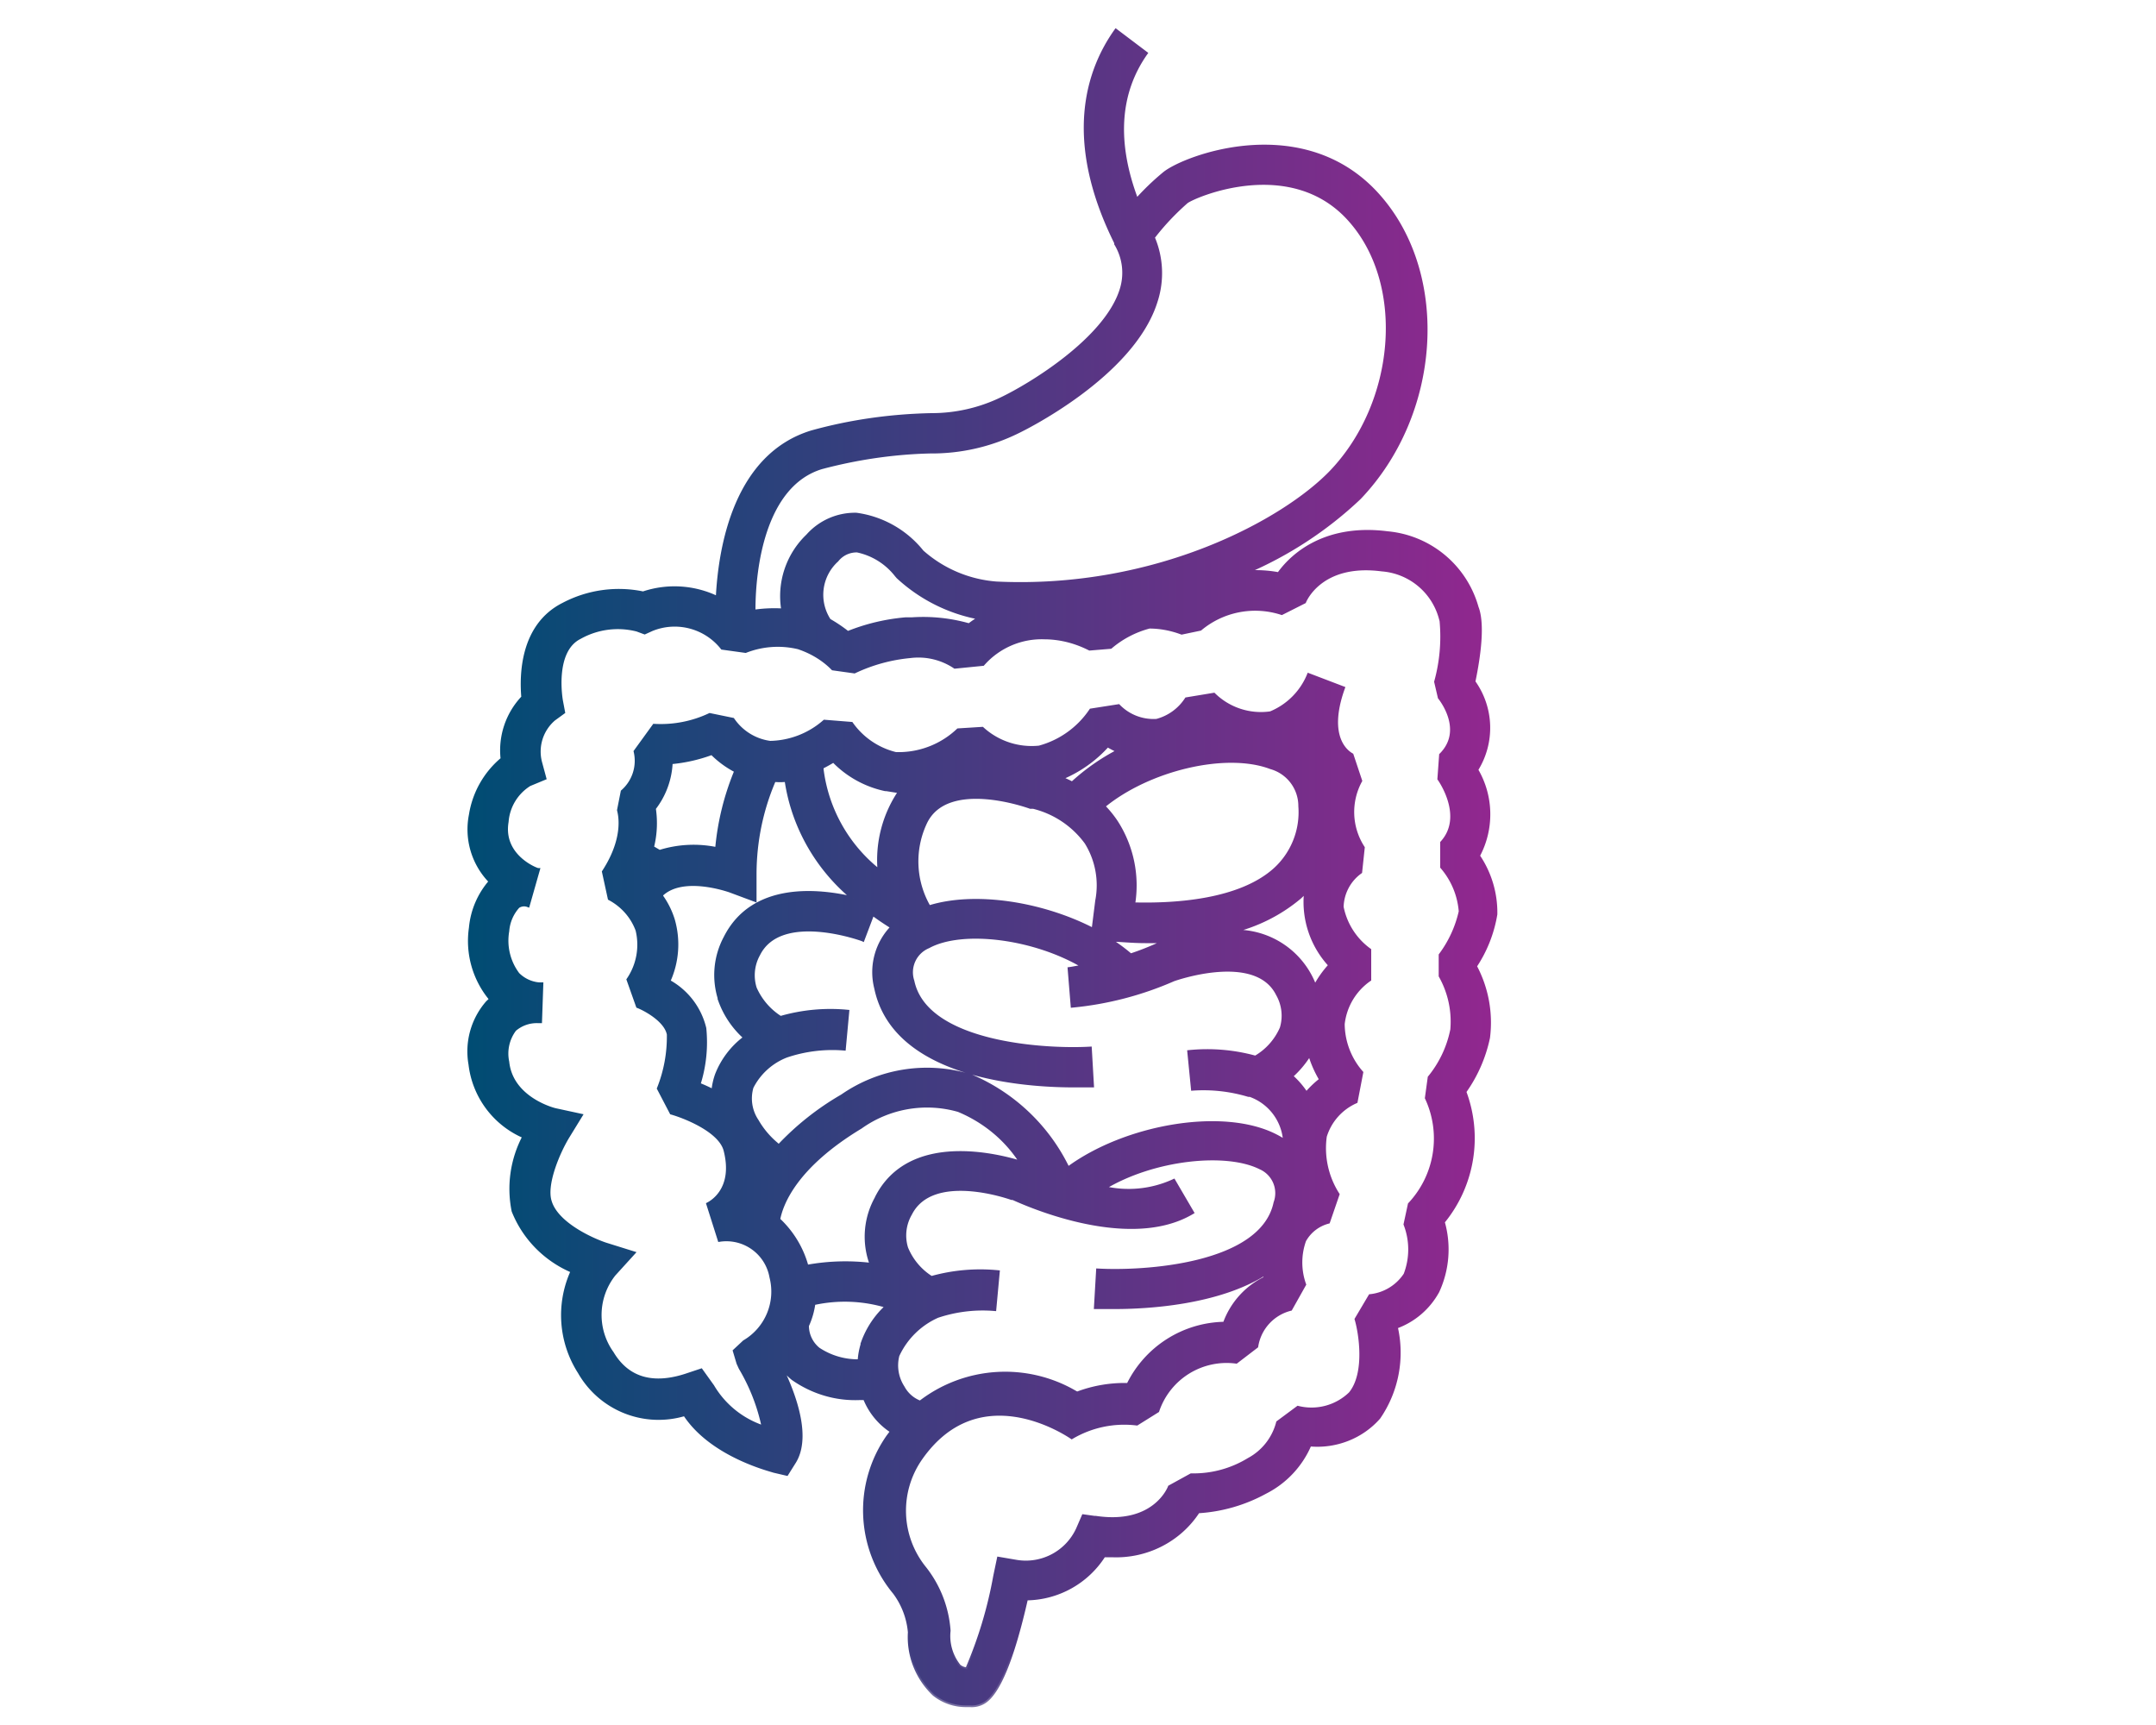
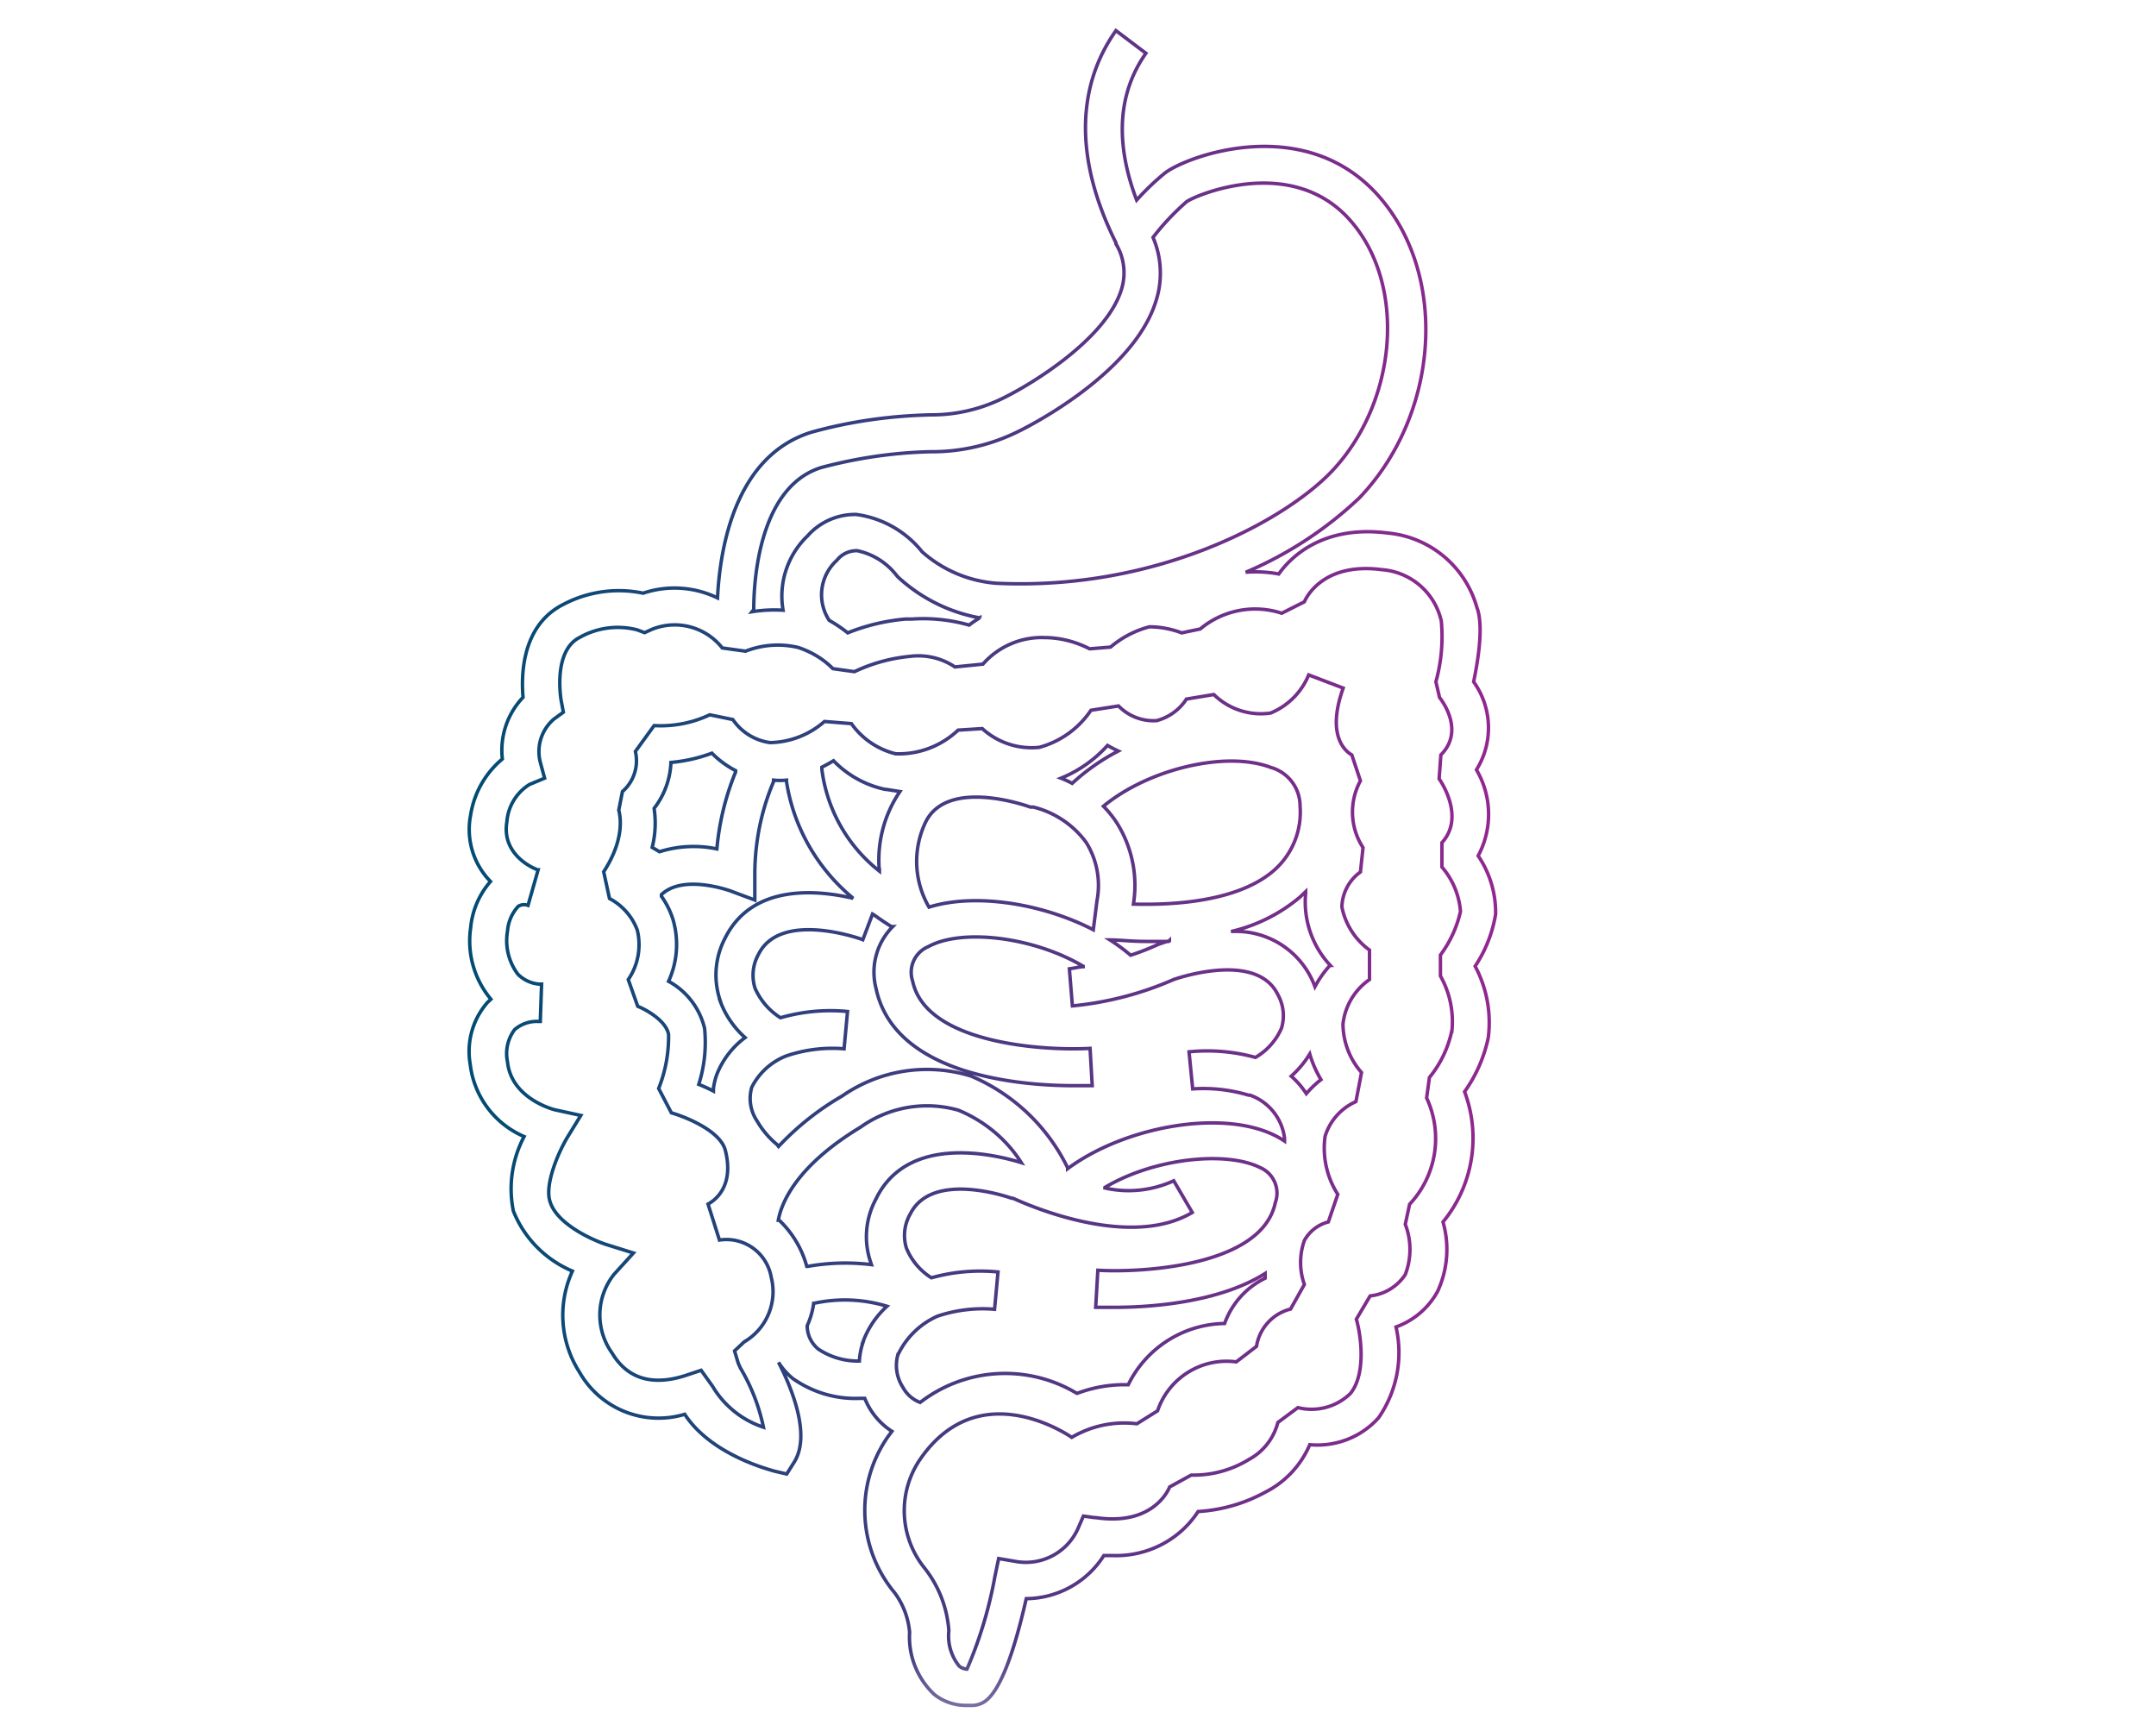
<svg xmlns="http://www.w3.org/2000/svg" width="10" height="8" fill="none">
  <mask id="c" maskUnits="userSpaceOnUse" x="1.175" y="-.858" width="8" height="9" fill="#000">
    <path fill="#fff" d="M1.175-.858h8v9h-8z" />
    <path d="M6.856 3.969a.407.407 0 0 0-.008-.399.366.366 0 0 0-.013-.408c.043-.207.032-.302.015-.345a.475.475 0 0 0-.414-.345c-.272-.035-.431.086-.505.19a.574.574 0 0 0-.153-.008c.195-.083.374-.2.527-.345.369-.386.413-1.022.098-1.39C6.057.513 5.493.728 5.4.805a1.173 1.173 0 0 0-.128.123C5.17.659 5.186.43 5.315.247L5.176.142c-.13.183-.239.503 0 .984v.005a.259.259 0 0 1 .025.213c-.072.23-.422.442-.556.506a.745.745 0 0 1-.326.074c-.188.004-.374.03-.554.08-.35.107-.425.524-.437.769a.457.457 0 0 0-.345-.022.552.552 0 0 0-.37.052c-.193.097-.196.327-.187.431a.356.356 0 0 0-.096.286.423.423 0 0 0-.147.259.345.345 0 0 0 .092.309.379.379 0 0 0-.092.215.42.42 0 0 0 .094.331l-.016.015a.345.345 0 0 0-.08.287.417.417 0 0 0 .25.335.518.518 0 0 0-.05.345c.05.126.149.226.274.279a.49.49 0 0 0 .033.469.422.422 0 0 0 .488.195c.125.192.401.258.413.263l.06.014.032-.051c.086-.129-.015-.36-.07-.467l.005.008a.308.308 0 0 0 .061.067c.091.064.2.097.312.092h.022a.324.324 0 0 0 .126.153l-.018.024a.597.597 0 0 0 .03.724.36.36 0 0 1 .07.184.365.365 0 0 0 .114.288.235.235 0 0 0 .148.051h.018a.109.109 0 0 0 .064-.015c.068-.041.134-.202.197-.48a.431.431 0 0 0 .36-.2h.037c.16.007.313-.07.4-.204a.742.742 0 0 0 .312-.09.44.44 0 0 0 .206-.22c.12.011.24-.035.32-.126a.531.531 0 0 0 .08-.42.358.358 0 0 0 .193-.165.463.463 0 0 0 .025-.322.612.612 0 0 0 .1-.604.668.668 0 0 0 .11-.251.555.555 0 0 0-.061-.331.615.615 0 0 0 .095-.241.467.467 0 0 0-.081-.271zm-3.36-1.141c0-.194.046-.578.314-.66.165-.044.335-.069.505-.073a.9.9 0 0 0 .406-.093c.021-.01.532-.259.64-.604a.421.421 0 0 0-.013-.297c.046-.06.098-.115.155-.165.034-.027.491-.227.764.091.259.299.213.84-.091 1.16-.219.229-.812.553-1.554.518a.586.586 0 0 1-.345-.146.472.472 0 0 0-.305-.173.293.293 0 0 0-.226.099.387.387 0 0 0-.114.345.655.655 0 0 0-.144.007l.007-.009zm1.049.037a.51.51 0 0 0-.05.034.777.777 0 0 0-.266-.028H4.2a.932.932 0 0 0-.268.064.68.68 0 0 0-.086-.058.216.216 0 0 1 .036-.279.116.116 0 0 1 .094-.044.311.311 0 0 1 .182.114l.007.008a.76.76 0 0 0 .382.19h-.002zm-.941 2.443a.402.402 0 0 1-.093-.11.186.186 0 0 1-.024-.156.303.303 0 0 1 .16-.145.666.666 0 0 1 .268-.033l.016-.173a.835.835 0 0 0-.311.029.31.31 0 0 1-.118-.137.199.199 0 0 1 .016-.157c.103-.207.48-.07.484-.068l.045-.119.007.004c.03.022.058.04.08.054h.007a.3.3 0 0 0-.078.286c.086.412.69.452.917.452h.086l-.01-.173c-.208.012-.762-.02-.823-.312a.129.129 0 0 1 .073-.16c.157-.086.493-.044.721.093h.005c-.024 0-.048.007-.072.01l.014.172a1.53 1.53 0 0 0 .469-.122s.381-.137.483.068a.2.2 0 0 1 .018.157.291.291 0 0 1-.121.136.841.841 0 0 0-.308-.026l.017.172a.728.728 0 0 1 .259.029h.007a.243.243 0 0 1 .16.2v.013a.382.382 0 0 0-.039-.023c-.244-.127-.7-.047-.967.151v-.004a.88.88 0 0 0-.447-.425.69.69 0 0 0-.599.092 1.28 1.28 0 0 0-.295.234l-.007-.009zm-.265-.669a.422.422 0 0 0 .117.173.392.392 0 0 0-.132.173.315.315 0 0 0-.015.063v.012a.777.777 0 0 0-.068-.031.646.646 0 0 0 .027-.26.338.338 0 0 0-.167-.218.412.412 0 0 0 .021-.285.38.38 0 0 0-.054-.109v-.008c.1-.096.313-.019.315-.019l.118.044v-.126c.001-.145.03-.289.087-.423v-.007c.02.002.04.002.06 0v.007c.032.208.14.398.301.534l.008.007c-.162-.038-.466-.07-.593.183a.367.367 0 0 0-.024.29zm-.305-.89a.373.373 0 0 0 .078-.213.735.735 0 0 0 .19-.043.44.44 0 0 0 .11.081v.006a1.224 1.224 0 0 0-.087.357.526.526 0 0 0-.266.013l-.034-.02a.459.459 0 0 0 .009-.18zm1.045.284v.007a.713.713 0 0 1-.267-.472v-.01a.76.76 0 0 0 .054-.03.47.47 0 0 0 .24.133h.005l.063.01a.565.565 0 0 0-.096.362zm2.09.444a.48.48 0 0 0-.07.099.39.39 0 0 0-.386-.256H5.71a.762.762 0 0 0 .32-.16l.026-.025v.007a.431.431 0 0 0 .114.335zm-.042.53a.448.448 0 0 0-.068.065.392.392 0 0 0-.07-.081.46.46 0 0 0 .086-.103c.012.042.03.082.052.119zm-.214-.974c-.165.148-.467.165-.656.16a.543.543 0 0 0-.079-.38.493.493 0 0 0-.06-.074c.208-.172.568-.259.776-.18a.186.186 0 0 1 .136.18.359.359 0 0 1-.117.294zm-.489.33a.807.807 0 0 0-.052.017c-.042.019-.085.036-.128.05a.853.853 0 0 0-.096-.071c.043 0 .1.007.164.007h.108l.004-.004zm-.451-.73a.44.44 0 0 0-.052-.024.589.589 0 0 0 .216-.152c.017.01.033.018.05.026a.984.984 0 0 0-.214.15zm.065.274c.05.08.068.177.05.27l-.017.135c-.236-.122-.548-.172-.762-.105a.421.421 0 0 1-.015-.396c.104-.207.48-.07.485-.068h.014a.432.432 0 0 1 .245.164zM4.003 6.225a.325.325 0 0 0-.017.087.33.33 0 0 1-.19-.055.14.14 0 0 1-.052-.104v-.005a.361.361 0 0 0 .03-.104h.003a.67.67 0 0 1 .337.014.418.418 0 0 0-.112.167zm.063-.67a.367.367 0 0 0-.03.292l.006.018a.998.998 0 0 0-.295.008h-.005a.463.463 0 0 0-.128-.214H3.61c.013-.074.077-.248.382-.432a.53.53 0 0 1 .454-.078c.12.05.222.134.291.243-.097-.03-.518-.144-.672.164zm.1.726a.368.368 0 0 1 .182-.177.66.66 0 0 1 .265-.032l.016-.173a.841.841 0 0 0-.309.027.294.294 0 0 1-.116-.138.199.199 0 0 1 .018-.158c.103-.206.47-.073.47-.073h.006c.024.01.526.248.832.066l-.086-.147a.5.5 0 0 1-.326.032h.005c.228-.137.564-.172.722-.093a.129.129 0 0 1 .07.163c-.062.294-.615.325-.823.313l-.01.172h.086c.153 0 .479-.018.7-.157v.022a.374.374 0 0 0-.188.21.506.506 0 0 0-.447.284.622.622 0 0 0-.237.04l-.008-.004a.645.645 0 0 0-.72.046.15.15 0 0 1-.08-.07.186.186 0 0 1-.023-.153zm2.567-1.497a.506.506 0 0 1-.103.213l-.013.095a.445.445 0 0 1-.079.493l-.02.093a.324.324 0 0 1 0 .233.223.223 0 0 1-.163.099l-.064.108c.018.06.05.25-.028.345a.259.259 0 0 1-.243.065l-.093.069a.272.272 0 0 1-.135.172.49.49 0 0 1-.267.072l-.1.055s-.067.184-.344.142h-.006l-.05-.007-.026.06a.265.265 0 0 1-.285.151l-.082-.014-.017.081a1.96 1.96 0 0 1-.13.432.066.066 0 0 1-.036-.014.222.222 0 0 1-.048-.164.528.528 0 0 0-.112-.29.423.423 0 0 1-.018-.51c.265-.378.66-.124.7-.097a.478.478 0 0 1 .302-.063l.096-.06a.338.338 0 0 1 .365-.227l.094-.072a.212.212 0 0 1 .158-.173l.064-.114a.305.305 0 0 1 0-.204.178.178 0 0 1 .111-.086l.044-.128a.397.397 0 0 1-.059-.269.259.259 0 0 1 .143-.161l.026-.135a.345.345 0 0 1-.086-.225.29.29 0 0 1 .123-.206v-.137a.324.324 0 0 1-.128-.2.206.206 0 0 1 .086-.162l.012-.113a.303.303 0 0 1-.012-.31l-.04-.12c-.012-.007-.126-.07-.04-.31l-.16-.061a.324.324 0 0 1-.177.177.312.312 0 0 1-.263-.086l-.127.021a.236.236 0 0 1-.138.1.226.226 0 0 1-.177-.068l-.128.02a.421.421 0 0 1-.24.172.34.34 0 0 1-.264-.087l-.112.007a.401.401 0 0 1-.266.11h-.023a.355.355 0 0 1-.206-.14l-.125-.01a.393.393 0 0 1-.252.098.25.25 0 0 1-.173-.107l-.107-.022a.532.532 0 0 1-.258.05l-.087.12a.189.189 0 0 1-.06.186l-.017.086c0 .005.04.117-.07.286l.027.124c.06.032.106.084.129.147a.287.287 0 0 1-.042.229l.044.124c.027.01.13.062.143.13a.649.649 0 0 1-.046.251l.059.113c.057.016.225.08.25.173.047.183-.067.243-.08.25l.053.167a.211.211 0 0 1 .24.172.27.27 0 0 1-.125.3l-.045.042.017.057.01.022a.893.893 0 0 1 .107.275.431.431 0 0 1-.236-.19l-.053-.074-.06.02c-.162.056-.281.021-.353-.1a.303.303 0 0 1 .009-.365l.09-.099-.128-.04c-.061-.02-.228-.094-.259-.199-.025-.077.036-.223.081-.298l.062-.101-.12-.026s-.202-.049-.22-.222a.185.185 0 0 1 .033-.15.157.157 0 0 1 .107-.038h.012l.006-.173H2.5a.158.158 0 0 1-.098-.046.259.259 0 0 1-.048-.2.19.19 0 0 1 .049-.114.05.05 0 0 1 .046-.005l.047-.165c-.007 0-.172-.063-.145-.223a.224.224 0 0 1 .105-.173l.07-.029-.02-.074a.198.198 0 0 1 .063-.2l.044-.032-.01-.053s-.042-.23.086-.294a.36.36 0 0 1 .266-.035l.035.013.033-.015a.281.281 0 0 1 .327.086l.108.015a.41.41 0 0 1 .245-.017c.06.02.116.053.16.098l.1.014a.769.769 0 0 1 .258-.071.304.304 0 0 1 .208.049l.13-.013a.363.363 0 0 1 .288-.123h.007c.07.002.137.02.2.052l.097-.008a.456.456 0 0 1 .18-.094c.051 0 .102.01.15.028l.086-.018a.397.397 0 0 1 .378-.073l.105-.053s.072-.187.36-.149a.306.306 0 0 1 .27.219l.005.018a.787.787 0 0 1-.025.283l.017.073c.005.006.121.151.006.266l-.008.111s.125.173.013.296v.113c.05.058.08.13.086.206a.533.533 0 0 1-.093.202v.097a.432.432 0 0 1 .053.258z" />
  </mask>
-   <path d="M6.856 3.969a.407.407 0 0 0-.008-.399.366.366 0 0 0-.013-.408c.043-.207.032-.302.015-.345a.475.475 0 0 0-.414-.345c-.272-.035-.431.086-.505.19a.574.574 0 0 0-.153-.008c.195-.083.374-.2.527-.345.369-.386.413-1.022.098-1.39C6.057.513 5.493.728 5.4.805a1.173 1.173 0 0 0-.128.123C5.17.659 5.186.43 5.315.247L5.176.142c-.13.183-.239.503 0 .984v.005a.259.259 0 0 1 .025.213c-.072.23-.422.442-.556.506a.745.745 0 0 1-.326.074c-.188.004-.374.03-.554.08-.35.107-.425.524-.437.769a.457.457 0 0 0-.345-.022.552.552 0 0 0-.37.052c-.193.097-.196.327-.187.431a.356.356 0 0 0-.096.286.423.423 0 0 0-.147.259.345.345 0 0 0 .092.309.379.379 0 0 0-.092.215.42.42 0 0 0 .094.331l-.016.015a.345.345 0 0 0-.08.287.417.417 0 0 0 .25.335.518.518 0 0 0-.05.345c.05.126.149.226.274.279a.49.49 0 0 0 .033.469.422.422 0 0 0 .488.195c.125.192.401.258.413.263l.06.014.032-.051c.086-.129-.015-.36-.07-.467l.005.008a.308.308 0 0 0 .061.067c.091.064.2.097.312.092h.022a.324.324 0 0 0 .126.153l-.018.024a.597.597 0 0 0 .03.724.36.36 0 0 1 .07.184.365.365 0 0 0 .114.288.235.235 0 0 0 .148.051h.018a.109.109 0 0 0 .064-.015c.068-.041.134-.202.197-.48a.431.431 0 0 0 .36-.2h.037c.16.007.313-.07.4-.204a.742.742 0 0 0 .312-.09.44.44 0 0 0 .206-.22c.12.011.24-.035.32-.126a.531.531 0 0 0 .08-.42.358.358 0 0 0 .193-.165.463.463 0 0 0 .025-.322.612.612 0 0 0 .1-.604.668.668 0 0 0 .11-.251.555.555 0 0 0-.061-.331.615.615 0 0 0 .095-.241.467.467 0 0 0-.081-.271zm-3.36-1.141c0-.194.046-.578.314-.66.165-.044.335-.069.505-.073a.9.9 0 0 0 .406-.093c.021-.01.532-.259.64-.604a.421.421 0 0 0-.013-.297c.046-.06.098-.115.155-.165.034-.027.491-.227.764.091.259.299.213.84-.091 1.16-.219.229-.812.553-1.554.518a.586.586 0 0 1-.345-.146.472.472 0 0 0-.305-.173.293.293 0 0 0-.226.099.387.387 0 0 0-.114.345.655.655 0 0 0-.144.007l.007-.009zm1.049.037a.51.51 0 0 0-.05.034.777.777 0 0 0-.266-.028H4.2a.932.932 0 0 0-.268.064.68.68 0 0 0-.086-.058.216.216 0 0 1 .036-.279.116.116 0 0 1 .094-.044.311.311 0 0 1 .182.114l.007.008a.76.76 0 0 0 .382.19h-.002zm-.941 2.443a.402.402 0 0 1-.093-.11.186.186 0 0 1-.024-.156.303.303 0 0 1 .16-.145.666.666 0 0 1 .268-.033l.016-.173a.835.835 0 0 0-.311.029.31.31 0 0 1-.118-.137.199.199 0 0 1 .016-.157c.103-.207.48-.07.484-.068l.045-.119.007.004c.03.022.058.04.08.054h.007a.3.3 0 0 0-.078.286c.086.412.69.452.917.452h.086l-.01-.173c-.208.012-.762-.02-.823-.312a.129.129 0 0 1 .073-.16c.157-.086.493-.044.721.093h.005c-.024 0-.048.007-.072.01l.014.172a1.53 1.53 0 0 0 .469-.122s.381-.137.483.068a.2.2 0 0 1 .018.157.291.291 0 0 1-.121.136.841.841 0 0 0-.308-.026l.017.172a.728.728 0 0 1 .259.029h.007a.243.243 0 0 1 .16.2v.013a.382.382 0 0 0-.039-.023c-.244-.127-.7-.047-.967.151v-.004a.88.88 0 0 0-.447-.425.69.69 0 0 0-.599.092 1.28 1.28 0 0 0-.295.234l-.007-.009zm-.265-.669a.422.422 0 0 0 .117.173.392.392 0 0 0-.132.173.315.315 0 0 0-.015.063v.012a.777.777 0 0 0-.068-.031.646.646 0 0 0 .027-.26.338.338 0 0 0-.167-.218.412.412 0 0 0 .021-.285.38.38 0 0 0-.054-.109v-.008c.1-.096.313-.019.315-.019l.118.044v-.126c.001-.145.03-.289.087-.423v-.007c.02.002.04.002.06 0v.007c.032.208.14.398.301.534l.008.007c-.162-.038-.466-.07-.593.183a.367.367 0 0 0-.024.29zm-.305-.89a.373.373 0 0 0 .078-.213.735.735 0 0 0 .19-.043.44.44 0 0 0 .11.081v.006a1.224 1.224 0 0 0-.087.357.526.526 0 0 0-.266.013l-.034-.02a.459.459 0 0 0 .009-.18zm1.045.284v.007a.713.713 0 0 1-.267-.472v-.01a.76.76 0 0 0 .054-.03.47.47 0 0 0 .24.133h.005l.063.01a.565.565 0 0 0-.096.362zm2.09.444a.48.48 0 0 0-.07.099.39.39 0 0 0-.386-.256H5.71a.762.762 0 0 0 .32-.16l.026-.025v.007a.431.431 0 0 0 .114.335zm-.042.53a.448.448 0 0 0-.068.065.392.392 0 0 0-.07-.081.46.46 0 0 0 .086-.103c.012.042.03.082.052.119zm-.214-.974c-.165.148-.467.165-.656.16a.543.543 0 0 0-.079-.38.493.493 0 0 0-.06-.074c.208-.172.568-.259.776-.18a.186.186 0 0 1 .136.18.359.359 0 0 1-.117.294zm-.489.33a.807.807 0 0 0-.052.017c-.042.019-.085.036-.128.05a.853.853 0 0 0-.096-.071c.043 0 .1.007.164.007h.108l.004-.004zm-.451-.73a.44.44 0 0 0-.052-.024.589.589 0 0 0 .216-.152c.017.01.033.018.05.026a.984.984 0 0 0-.214.15zm.065.274c.05.08.068.177.05.27l-.017.135c-.236-.122-.548-.172-.762-.105a.421.421 0 0 1-.015-.396c.104-.207.48-.07.485-.068h.014a.432.432 0 0 1 .245.164zM4.003 6.225a.325.325 0 0 0-.017.087.33.33 0 0 1-.19-.055.14.14 0 0 1-.052-.104v-.005a.361.361 0 0 0 .03-.104h.003a.67.67 0 0 1 .337.014.418.418 0 0 0-.112.167zm.063-.67a.367.367 0 0 0-.03.292l.006.018a.998.998 0 0 0-.295.008h-.005a.463.463 0 0 0-.128-.214H3.61c.013-.074.077-.248.382-.432a.53.53 0 0 1 .454-.078c.12.05.222.134.291.243-.097-.03-.518-.144-.672.164zm.1.726a.368.368 0 0 1 .182-.177.66.66 0 0 1 .265-.032l.016-.173a.841.841 0 0 0-.309.027.294.294 0 0 1-.116-.138.199.199 0 0 1 .018-.158c.103-.206.47-.073.47-.073h.006c.024.01.526.248.832.066l-.086-.147a.5.5 0 0 1-.326.032h.005c.228-.137.564-.172.722-.093a.129.129 0 0 1 .07.163c-.062.294-.615.325-.823.313l-.01.172h.086c.153 0 .479-.018.7-.157v.022a.374.374 0 0 0-.188.21.506.506 0 0 0-.447.284.622.622 0 0 0-.237.04l-.008-.004a.645.645 0 0 0-.72.046.15.15 0 0 1-.08-.07.186.186 0 0 1-.023-.153zm2.567-1.497a.506.506 0 0 1-.103.213l-.013.095a.445.445 0 0 1-.079.493l-.02.093a.324.324 0 0 1 0 .233.223.223 0 0 1-.163.099l-.064.108c.018.06.05.25-.028.345a.259.259 0 0 1-.243.065l-.093.069a.272.272 0 0 1-.135.172.49.49 0 0 1-.267.072l-.1.055s-.067.184-.344.142h-.006l-.05-.007-.026.06a.265.265 0 0 1-.285.151l-.082-.014-.017.081a1.96 1.96 0 0 1-.13.432.066.066 0 0 1-.036-.014.222.222 0 0 1-.048-.164.528.528 0 0 0-.112-.29.423.423 0 0 1-.018-.51c.265-.378.66-.124.7-.097a.478.478 0 0 1 .302-.063l.096-.06a.338.338 0 0 1 .365-.227l.094-.072a.212.212 0 0 1 .158-.173l.064-.114a.305.305 0 0 1 0-.204.178.178 0 0 1 .111-.086l.044-.128a.397.397 0 0 1-.059-.269.259.259 0 0 1 .143-.161l.026-.135a.345.345 0 0 1-.086-.225.29.29 0 0 1 .123-.206v-.137a.324.324 0 0 1-.128-.2.206.206 0 0 1 .086-.162l.012-.113a.303.303 0 0 1-.012-.31l-.04-.12c-.012-.007-.126-.07-.04-.31l-.16-.061a.324.324 0 0 1-.177.177.312.312 0 0 1-.263-.086l-.127.021a.236.236 0 0 1-.138.1.226.226 0 0 1-.177-.068l-.128.02a.421.421 0 0 1-.24.172.34.34 0 0 1-.264-.087l-.112.007a.401.401 0 0 1-.266.11h-.023a.355.355 0 0 1-.206-.14l-.125-.01a.393.393 0 0 1-.252.098.25.25 0 0 1-.173-.107l-.107-.022a.532.532 0 0 1-.258.05l-.087.12a.189.189 0 0 1-.06.186l-.017.086c0 .005.04.117-.07.286l.027.124c.06.032.106.084.129.147a.287.287 0 0 1-.042.229l.044.124c.027.01.13.062.143.13a.649.649 0 0 1-.046.251l.059.113c.057.016.225.08.25.173.047.183-.067.243-.08.25l.053.167a.211.211 0 0 1 .24.172.27.27 0 0 1-.125.3l-.045.042.017.057.01.022a.893.893 0 0 1 .107.275.431.431 0 0 1-.236-.19l-.053-.074-.06.02c-.162.056-.281.021-.353-.1a.303.303 0 0 1 .009-.365l.09-.099-.128-.04c-.061-.02-.228-.094-.259-.199-.025-.077.036-.223.081-.298l.062-.101-.12-.026s-.202-.049-.22-.222a.185.185 0 0 1 .033-.15.157.157 0 0 1 .107-.038h.012l.006-.173H2.5a.158.158 0 0 1-.098-.046.259.259 0 0 1-.048-.2.19.19 0 0 1 .049-.114.05.05 0 0 1 .046-.005l.047-.165c-.007 0-.172-.063-.145-.223a.224.224 0 0 1 .105-.173l.07-.029-.02-.074a.198.198 0 0 1 .063-.2l.044-.032-.01-.053s-.042-.23.086-.294a.36.36 0 0 1 .266-.035l.035.013.033-.015a.281.281 0 0 1 .327.086l.108.015a.41.41 0 0 1 .245-.017c.06.02.116.053.16.098l.1.014a.769.769 0 0 1 .258-.071.304.304 0 0 1 .208.049l.13-.013a.363.363 0 0 1 .288-.123h.007c.07.002.137.02.2.052l.097-.008a.456.456 0 0 1 .18-.094c.051 0 .102.01.15.028l.086-.018a.397.397 0 0 1 .378-.073l.105-.053s.072-.187.36-.149a.306.306 0 0 1 .27.219l.005.018a.787.787 0 0 1-.025.283l.017.073c.005.006.121.151.006.266l-.008.111s.125.173.013.296v.113c.05.058.08.13.086.206a.533.533 0 0 1-.093.202v.097a.432.432 0 0 1 .053.258z" fill="url(#a)" />
  <path d="M6.856 3.969a.407.407 0 0 0-.008-.399.366.366 0 0 0-.013-.408c.043-.207.032-.302.015-.345a.475.475 0 0 0-.414-.345c-.272-.035-.431.086-.505.19a.574.574 0 0 0-.153-.008c.195-.083.374-.2.527-.345.369-.386.413-1.022.098-1.39C6.057.513 5.493.728 5.4.805a1.173 1.173 0 0 0-.128.123C5.17.659 5.186.43 5.315.247L5.176.142c-.13.183-.239.503 0 .984v.005a.259.259 0 0 1 .025.213c-.072.23-.422.442-.556.506a.745.745 0 0 1-.326.074c-.188.004-.374.03-.554.08-.35.107-.425.524-.437.769a.457.457 0 0 0-.345-.022.552.552 0 0 0-.37.052c-.193.097-.196.327-.187.431a.356.356 0 0 0-.096.286.423.423 0 0 0-.147.259.345.345 0 0 0 .092.309.379.379 0 0 0-.092.215.42.42 0 0 0 .094.331l-.016.015a.345.345 0 0 0-.08.287.417.417 0 0 0 .25.335.518.518 0 0 0-.05.345c.05.126.149.226.274.279a.49.49 0 0 0 .033.469.422.422 0 0 0 .488.195c.125.192.401.258.413.263l.06.014.032-.051c.086-.129-.015-.36-.07-.467l.005.008a.308.308 0 0 0 .061.067c.091.064.2.097.312.092h.022a.324.324 0 0 0 .126.153l-.018.024a.597.597 0 0 0 .03.724.36.36 0 0 1 .07.184.365.365 0 0 0 .114.288.235.235 0 0 0 .148.051h.018a.109.109 0 0 0 .064-.015c.068-.041.134-.202.197-.48a.431.431 0 0 0 .36-.2h.037c.16.007.313-.07.4-.204a.742.742 0 0 0 .312-.09.44.44 0 0 0 .206-.22c.12.011.24-.035.32-.126a.531.531 0 0 0 .08-.42.358.358 0 0 0 .193-.165.463.463 0 0 0 .025-.322.612.612 0 0 0 .1-.604.668.668 0 0 0 .11-.251.555.555 0 0 0-.061-.331.615.615 0 0 0 .095-.241.467.467 0 0 0-.081-.271zm-3.36-1.141c0-.194.046-.578.314-.66.165-.044.335-.069.505-.073a.9.9 0 0 0 .406-.093c.021-.01.532-.259.64-.604a.421.421 0 0 0-.013-.297c.046-.06.098-.115.155-.165.034-.027.491-.227.764.091.259.299.213.84-.091 1.16-.219.229-.812.553-1.554.518a.586.586 0 0 1-.345-.146.472.472 0 0 0-.305-.173.293.293 0 0 0-.226.099.387.387 0 0 0-.114.345.655.655 0 0 0-.144.007l.007-.009zm1.049.037a.51.51 0 0 0-.05.034.777.777 0 0 0-.266-.028H4.2a.932.932 0 0 0-.268.064.68.68 0 0 0-.086-.058.216.216 0 0 1 .036-.279.116.116 0 0 1 .094-.044.311.311 0 0 1 .182.114l.007.008a.76.76 0 0 0 .382.19h-.002zm-.941 2.443a.402.402 0 0 1-.093-.11.186.186 0 0 1-.024-.156.303.303 0 0 1 .16-.145.666.666 0 0 1 .268-.033l.016-.173a.835.835 0 0 0-.311.029.31.31 0 0 1-.118-.137.199.199 0 0 1 .016-.157c.103-.207.48-.07.484-.068l.045-.119.007.004c.03.022.058.04.08.054h.007a.3.3 0 0 0-.078.286c.086.412.69.452.917.452h.086l-.01-.173c-.208.012-.762-.02-.823-.312a.129.129 0 0 1 .073-.16c.157-.086.493-.044.721.093h.005c-.024 0-.048.007-.072.01l.014.172a1.53 1.53 0 0 0 .469-.122s.381-.137.483.068a.2.2 0 0 1 .018.157.291.291 0 0 1-.121.136.841.841 0 0 0-.308-.026l.017.172a.728.728 0 0 1 .259.029h.007a.243.243 0 0 1 .16.2v.013a.382.382 0 0 0-.039-.023c-.244-.127-.7-.047-.967.151v-.004a.88.88 0 0 0-.447-.425.69.69 0 0 0-.599.092 1.28 1.28 0 0 0-.295.234l-.007-.009zm-.265-.669a.422.422 0 0 0 .117.173.392.392 0 0 0-.132.173.315.315 0 0 0-.015.063v.012a.777.777 0 0 0-.068-.031.646.646 0 0 0 .027-.26.338.338 0 0 0-.167-.218.412.412 0 0 0 .021-.285.38.38 0 0 0-.054-.109v-.008c.1-.096.313-.019.315-.019l.118.044v-.126c.001-.145.03-.289.087-.423v-.007c.02.002.04.002.06 0v.007c.032.208.14.398.301.534l.008.007c-.162-.038-.466-.07-.593.183a.367.367 0 0 0-.024.29zm-.305-.89a.373.373 0 0 0 .078-.213.735.735 0 0 0 .19-.043.44.44 0 0 0 .11.081v.006a1.224 1.224 0 0 0-.087.357.526.526 0 0 0-.266.013l-.034-.02a.459.459 0 0 0 .009-.18zm1.045.284v.007a.713.713 0 0 1-.267-.472v-.01a.76.76 0 0 0 .054-.03.47.47 0 0 0 .24.133h.005l.063.01a.565.565 0 0 0-.096.362zm2.09.444a.48.48 0 0 0-.07.099.39.39 0 0 0-.386-.256H5.71a.762.762 0 0 0 .32-.16l.026-.025v.007a.431.431 0 0 0 .114.335zm-.042.53a.448.448 0 0 0-.068.065.392.392 0 0 0-.07-.081.46.46 0 0 0 .086-.103c.012.042.03.082.052.119zm-.214-.974c-.165.148-.467.165-.656.16a.543.543 0 0 0-.079-.38.493.493 0 0 0-.06-.074c.208-.172.568-.259.776-.18a.186.186 0 0 1 .136.18.359.359 0 0 1-.117.294zm-.489.33a.807.807 0 0 0-.052.017c-.042.019-.085.036-.128.05a.853.853 0 0 0-.096-.071c.043 0 .1.007.164.007h.108l.004-.004zm-.451-.73a.44.44 0 0 0-.052-.024.589.589 0 0 0 .216-.152c.017.01.033.018.05.026a.984.984 0 0 0-.214.15zm.065.274c.05.08.068.177.05.27l-.017.135c-.236-.122-.548-.172-.762-.105a.421.421 0 0 1-.015-.396c.104-.207.48-.07.485-.068h.014a.432.432 0 0 1 .245.164zM4.003 6.225a.325.325 0 0 0-.017.087.33.33 0 0 1-.19-.055.14.14 0 0 1-.052-.104v-.005a.361.361 0 0 0 .03-.104h.003a.67.67 0 0 1 .337.014.418.418 0 0 0-.112.167zm.063-.67a.367.367 0 0 0-.03.292l.006.018a.998.998 0 0 0-.295.008h-.005a.463.463 0 0 0-.128-.214H3.61c.013-.074.077-.248.382-.432a.53.53 0 0 1 .454-.078c.12.05.222.134.291.243-.097-.03-.518-.144-.672.164zm.1.726a.368.368 0 0 1 .182-.177.66.66 0 0 1 .265-.032l.016-.173a.841.841 0 0 0-.309.027.294.294 0 0 1-.116-.138.199.199 0 0 1 .018-.158c.103-.206.47-.073.47-.073h.006c.024.01.526.248.832.066l-.086-.147a.5.5 0 0 1-.326.032h.005c.228-.137.564-.172.722-.093a.129.129 0 0 1 .07.163c-.062.294-.615.325-.823.313l-.01.172h.086c.153 0 .479-.018.7-.157v.022a.374.374 0 0 0-.188.21.506.506 0 0 0-.447.284.622.622 0 0 0-.237.04l-.008-.004a.645.645 0 0 0-.72.046.15.15 0 0 1-.08-.07.186.186 0 0 1-.023-.153zm2.567-1.497a.506.506 0 0 1-.103.213l-.013.095a.445.445 0 0 1-.079.493l-.02.093a.324.324 0 0 1 0 .233.223.223 0 0 1-.163.099l-.064.108c.018.06.05.25-.028.345a.259.259 0 0 1-.243.065l-.093.069a.272.272 0 0 1-.135.172.49.49 0 0 1-.267.072l-.1.055s-.067.184-.344.142h-.006l-.05-.007-.026.06a.265.265 0 0 1-.285.151l-.082-.014-.017.081a1.96 1.96 0 0 1-.13.432.066.066 0 0 1-.036-.014.222.222 0 0 1-.048-.164.528.528 0 0 0-.112-.29.423.423 0 0 1-.018-.51c.265-.378.66-.124.7-.097a.478.478 0 0 1 .302-.063l.096-.06a.338.338 0 0 1 .365-.227l.094-.072a.212.212 0 0 1 .158-.173l.064-.114a.305.305 0 0 1 0-.204.178.178 0 0 1 .111-.086l.044-.128a.397.397 0 0 1-.059-.269.259.259 0 0 1 .143-.161l.026-.135a.345.345 0 0 1-.086-.225.29.29 0 0 1 .123-.206v-.137a.324.324 0 0 1-.128-.2.206.206 0 0 1 .086-.162l.012-.113a.303.303 0 0 1-.012-.31l-.04-.12c-.012-.007-.126-.07-.04-.31l-.16-.061a.324.324 0 0 1-.177.177.312.312 0 0 1-.263-.086l-.127.021a.236.236 0 0 1-.138.1.226.226 0 0 1-.177-.068l-.128.02a.421.421 0 0 1-.24.172.34.34 0 0 1-.264-.087l-.112.007a.401.401 0 0 1-.266.11h-.023a.355.355 0 0 1-.206-.14l-.125-.01a.393.393 0 0 1-.252.098.25.25 0 0 1-.173-.107l-.107-.022a.532.532 0 0 1-.258.05l-.087.12a.189.189 0 0 1-.06.186l-.017.086c0 .005.04.117-.07.286l.027.124c.06.032.106.084.129.147a.287.287 0 0 1-.042.229l.044.124c.027.01.13.062.143.13a.649.649 0 0 1-.046.251l.059.113c.057.016.225.08.25.173.047.183-.067.243-.08.25l.053.167a.211.211 0 0 1 .24.172.27.27 0 0 1-.125.3l-.045.042.017.057.01.022a.893.893 0 0 1 .107.275.431.431 0 0 1-.236-.19l-.053-.074-.06.02c-.162.056-.281.021-.353-.1a.303.303 0 0 1 .009-.365l.09-.099-.128-.04c-.061-.02-.228-.094-.259-.199-.025-.077.036-.223.081-.298l.062-.101-.12-.026s-.202-.049-.22-.222a.185.185 0 0 1 .033-.15.157.157 0 0 1 .107-.038h.012l.006-.173H2.5a.158.158 0 0 1-.098-.046.259.259 0 0 1-.048-.2.19.19 0 0 1 .049-.114.05.05 0 0 1 .046-.005l.047-.165c-.007 0-.172-.063-.145-.223a.224.224 0 0 1 .105-.173l.07-.029-.02-.074a.198.198 0 0 1 .063-.2l.044-.032-.01-.053s-.042-.23.086-.294a.36.36 0 0 1 .266-.035l.035.013.033-.015a.281.281 0 0 1 .327.086l.108.015a.41.41 0 0 1 .245-.017c.06.02.116.053.16.098l.1.014a.769.769 0 0 1 .258-.071.304.304 0 0 1 .208.049l.13-.013a.363.363 0 0 1 .288-.123h.007c.07.002.137.02.2.052l.097-.008a.456.456 0 0 1 .18-.094c.051 0 .102.01.15.028l.086-.018a.397.397 0 0 1 .378-.073l.105-.053s.072-.187.36-.149a.306.306 0 0 1 .27.219l.005.018a.787.787 0 0 1-.025.283l.017.073c.005.006.121.151.006.266l-.008.111s.125.173.013.296v.113c.05.058.08.13.086.206a.533.533 0 0 1-.093.202v.097a.432.432 0 0 1 .053.258z" stroke="url(#b)" stroke-width=".016" mask="url(#c)" />
  <defs>
    <linearGradient id="a" x1="2.175" y1="4.105" x2="6.937" y2="4.105" gradientUnits="userSpaceOnUse">
      <stop stop-color="#004C73" />
      <stop offset="1" stop-color="#92278F" />
    </linearGradient>
    <linearGradient id="b" x1="2.175" y1="4.105" x2="6.937" y2="4.105" gradientUnits="userSpaceOnUse">
      <stop stop-color="#004C73" />
      <stop offset="1" stop-color="#92278F" />
    </linearGradient>
  </defs>
</svg>